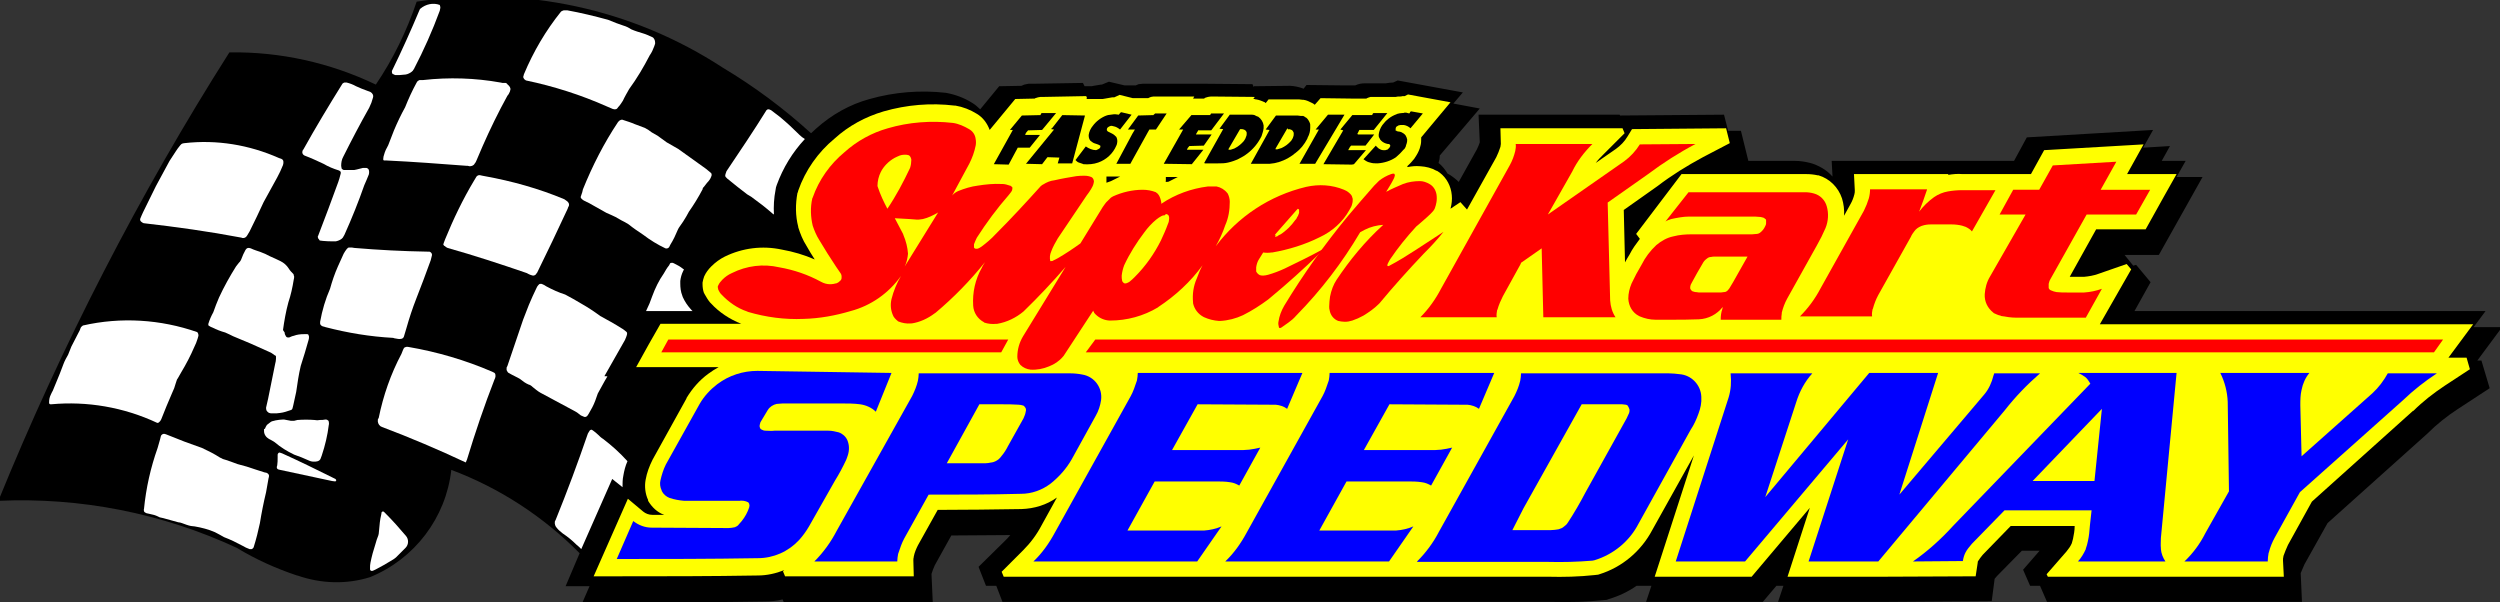
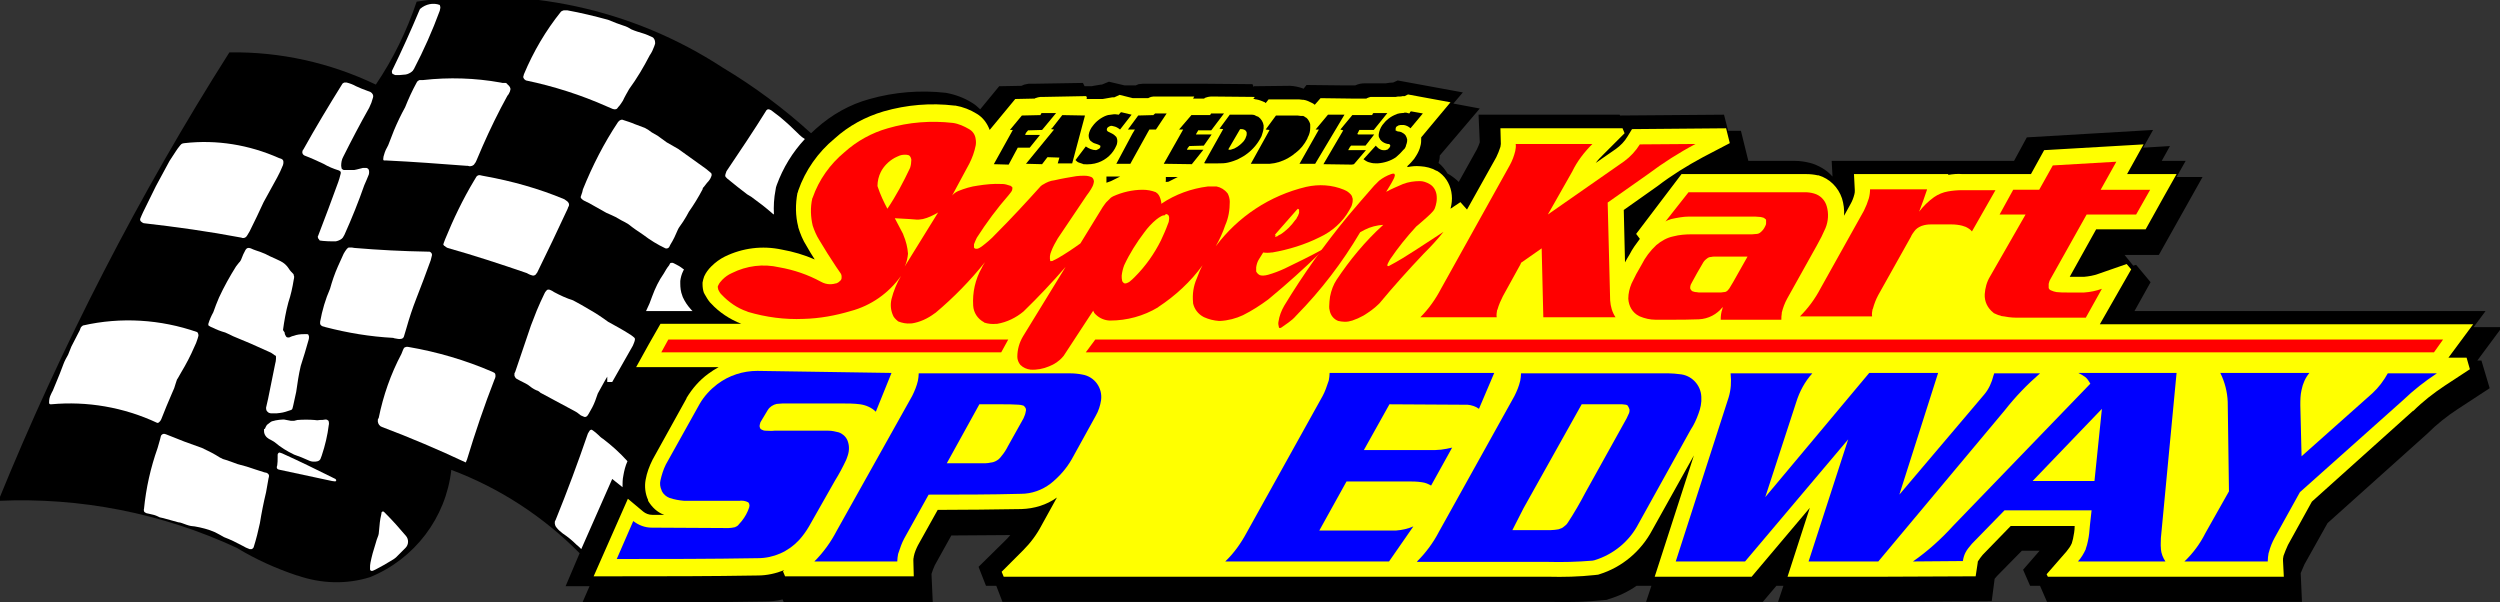
<svg xmlns="http://www.w3.org/2000/svg" version="1.1" id="Layer_1" x="0px" y="0px" viewBox="0 0 606 146" style="enable-background:new 0 0 606 146;" xml:space="preserve">
  <rect x="0" y="0" width="606" height="146" fill="#333333" stroke="none" />
  <style type="text/css">
	.st0{fill:#FFFF00;}
	.st1{fill:#FF0000;}
	.st2{fill-rule:evenodd;clip-rule:evenodd;fill:#FFFF00;}
	.st3{fill-rule:evenodd;clip-rule:evenodd;}
	.st4{fill-rule:evenodd;clip-rule:evenodd;fill:none;stroke:#000000;stroke-linecap:square;stroke-miterlimit:4.5;}
	.st5{fill-rule:evenodd;clip-rule:evenodd;fill:#0000FF;}
	.st6{fill-rule:evenodd;clip-rule:evenodd;fill:#FFFFFF;}
</style>
  <g>
    <path d="M140.5,134.1c-8.8-8.9-19.4-15.8-31.1-20.2c-1.3,11.6-8.9,21.6-19.7,26c-5.7,1.8-11.9,1.6-17.6-0.4l-0.1,0   c-5.1-1.7-10-3.9-14.6-6.7c-18.1-8.4-37.9-12.3-57.8-11.4c15.4-37.8,34.1-74.2,56-108.7c12.3-0.2,24.4,2.5,35.5,7.8   c4.2-6.2,7.5-13,9.9-20.1c25.9-4,52.3,1.7,74.2,16c7.7,4.6,14.8,9.9,21.4,15.9c0.4-0.4,0.9-0.8,1.3-1.2c3.7-3.3,8.1-5.8,12.9-7.1   c6-1.7,12.3-2.2,18.5-1.5c2.2,0.4,4.4,1.2,6.3,2.4c0.7,0.4,1.4,1,2,1.6l4.6-5.6l5.4-0.1l0.7-0.3l1-0.2c0.4,0,0.7,0,1.1,0l12.1-0.2   l0.4,0.8l1.7,0c0.2,0,0.3-0.1,0.5-0.1l1.8-0.3l0.2,0l1.7-0.7l3.8,0.9l2.7,0l0.7-0.3l1-0.1c0.3,0,0.5,0,0.8,0l14.5,0l11.3,0.1   l0.3,0.7l0.1-0.2l8.7-0.1c0.5,0,1,0.1,1.6,0.2c0.6,0.1,1.1,0.3,1.7,0.5l0.7-0.9l8.9,0.1l2.9,0c0.4-0.2,0.8-0.3,1.2-0.4   c0.4-0.1,0.9-0.1,1.3-0.1l4.9,0c0.6-0.1,1.2-0.2,1.8-0.2l1.1-0.5l15.8,2.9l-2.3,2.7l6.4,1.2L349,37.7c0,0.6-0.1,1.2-0.3,1.8   c0.9,0.7,1.6,1.6,2.2,2.6c0.1,0.1,0.3,0.1,0.4,0.2c0.8,0.5,1.6,1.1,2.3,1.8l4.4-7.9c0.3-0.6,0.5-1.1,0.7-1.7l-0.3-6.7h34.2l0.1,0.2   l25.2-0.2l1,3.9l3.1,0l1.8,7.3l11.4,0c1.2,0,2.4,0.2,3.6,0.5c2.1,0.6,4,1.7,5.4,3.3l-0.2-3.8h28.1c0.4,0,0.7,0,1.1,0h15l3.1-5.7   l30.6-1.8l-2.4,4.3l6.5-0.4l-2,3.6h5.8l-2.2,3.9h6.3l-10.6,18.9H515l2.1,2.6l0.7-0.2l3.5,4.2l-3.9,7h85.1l-2.9,3.9h6.9l-6,8.1h1   l2,6.7l-7.8,5.1c-2.6,1.7-5.1,3.7-7.3,5.9l-24.2,21.7l-5.6,10c-0.3,0.7-0.6,1.4-0.9,2.1c0,0.1,0,0.2,0,0.2l0.3,6.8h-61.8l-1.7-3.9   l-2.4,0l-1.7-3.9l4-4.6h-4.3l-6,6.1c-0.2,0.2-0.4,0.5-0.6,0.7l-0.7,5.4l-26.9,0.2l-24.9,0l1.3-3.9h-1.7l-3.3,3.9H399l1.3-3.9h-3.6   c-2,1.4-4.3,2.5-6.7,3.2l-0.5,0.2l-1.1,0.1c-3.9,0.4-7.7,0.5-11.6,0.4H243l-1.5-3.9h-2.5l-1.8-4.6l6.5-6.4c0.4-0.4,0.8-0.8,1.2-1.3   l-14.3,0.1l-4,7.2c-0.3,0.7-0.6,1.4-0.8,2.1c0,0.1,0,0.1,0,0.2l0.3,6.7H190l-0.3-0.7c-1.5,0.4-3,0.5-4.5,0.5   c-11.4,0.2-22.8,0.2-34.3,0.2l-9.7,0l1.7-3.9l-5.8,0L140.5,134.1z" />
-     <path d="M469.9,62.3l4.8,0c-1.1,2.2-1.7,4.7-1.8,7.2c-0.1,2,0.2,4,1,5.9h-11.2L469.9,62.3z" />
    <path class="st0" d="M509,78.6h90.5l-6,8.1h4.4l0.8,2.8l-6.1,4c-2.7,1.8-5.3,3.8-7.6,6.1l-0.1,0l-24.5,22l-5.8,10.5   c-0.4,0.9-0.8,1.8-1.1,2.7l0,0.1c-0.1,0.3-0.1,0.6-0.1,1l0.2,3.9h-31.3h-25.9l-0.3-0.6l4.8-5.5c0.5-0.6,1-1.3,1.3-2   c0.1-0.4,0.2-0.7,0.3-1.1c0.2-1,0.4-2,0.4-3.1h-15.5l-6.8,7c-0.4,0.5-0.8,1-1.1,1.5c-0.1,0.1-0.1,0.3-0.1,0.4l-0.5,3.3l-22.5,0.1   l-23.1,0l5.4-16.7l-14.1,16.7h-23.5l9.5-29.4l-10.1,18.1c-2.7,5.1-7.3,9-12.8,10.7l-0.3,0.1l-0.9,0.1c-3.7,0.4-7.5,0.5-11.3,0.4   h-38.9l-46.5,0l-46.5,0l-0.5-1.2l5.2-5.2c1.8-1.8,3.3-3.8,4.5-6.1l3.7-6.7c-2.5,1.8-5.5,2.7-8.6,2.8c-6.8,0.1-13.5,0.2-20.3,0.2   l-4.8,8.6c-0.4,0.8-0.8,1.7-1,2.7l0,0.1c-0.1,0.3-0.1,0.6-0.1,0.9l0.1,3.8h-31.2l-0.5-1.2l0.3-0.3c-2,0.8-4.2,1.3-6.4,1.3   c-11.4,0.2-22.8,0.2-34.2,0.2l-5.6,0l8.3-18.8l3.7,3.1c0.6,0.5,1.4,0.8,2.2,0.8l3,0l-0.1,0c-1.7-0.6-3-1.9-3.9-3.4l0-0.1l0-0.1   c-0.7-1.5-0.9-3.3-0.6-4.9c0.3-1.7,0.9-3.3,1.7-4.9l8.2-14.8l0-0.1c1.4-2.3,3.1-4.3,5.3-5.9c0.8-0.6,1.6-1.1,2.5-1.6h-20l3.1-5.6   l2.8-4.9h19.6c-2.8-1.1-5.4-2.8-7.4-5l-0.1-0.1l-0.1-0.1c-0.5-0.6-0.9-1.3-1.3-2l-0.1-0.2l-0.1-0.2c-0.2-0.6-0.3-1.3-0.3-2l0-0.2   l0-0.2c0.1-0.5,0.2-1,0.4-1.5c0.4-0.9,1-1.7,1.7-2.4c1-1,2.1-1.8,3.3-2.4c4.3-2.1,9.1-2.7,13.8-1.7c2.8,0.5,5.5,1.3,8,2.4   c-0.7-1.1-1.4-2.2-2-3.3c-0.9-1.4-1.5-2.9-2-4.5l0-0.1c-0.7-2.7-0.7-5.5-0.2-8.2l0.1-0.2l0.1-0.4c1.7-4.9,4.8-9.3,8.8-12.6   c3.4-3.1,7.5-5.3,11.9-6.6c5.6-1.6,11.4-2.1,17.2-1.4l0.1,0l0.1,0c1.8,0.3,3.6,1,5.2,2c1.5,0.9,2.5,2.3,3.1,3.9l6.2-7.5l4.7-0.1   c0.2-0.1,0.3-0.2,0.5-0.2l0.3-0.1l0.6-0.1l0.2,0c0.2,0,0.4,0,0.5,0l10.4-0.2l0.2,0.5l-0.2,0.2l4,0c0.2,0,0.4-0.1,0.6-0.1l1.7-0.3   l0.2,0c0.1,0,0.2,0,0.3,0l1.3-0.6l3.2,0.8l3.6,0l0.1,0c0.1,0,0.2-0.1,0.2-0.1l0.5-0.2l0.6-0.1c0.2,0,0.3,0,0.5,0l9.4,0l-0.3,0.5   l2.7,0c0,0,0.1-0.1,0.1-0.1l0.1-0.1l0.1,0c0.5-0.2,1-0.3,1.6-0.3l10.3,0.1l0,0.1l-0.3,0.4c0.2,0,0.4,0,0.6,0.1l0.1,0   c0.7,0.1,1.4,0.4,2.1,0.7l0.1,0.1l0.1,0.1l0.7-0.9l7.2,0l0.2,0c0.3,0,0.6,0.1,0.9,0.1l0.1,0l0.1,0c0.7,0.1,1.3,0.4,1.9,0.7l0.2,0.1   l0.2,0.1c0.1,0.1,0.3,0.2,0.4,0.3l1.4-1.6l7.6,0.1l3.5,0c0.3-0.2,0.7-0.3,1-0.4l0.1,0l0.1,0c0.2,0,0.4,0,0.7,0l5.2,0   c0.3-0.1,0.7-0.1,1-0.1c0.2,0,0.4,0,0.7-0.1l0.1,0c0.1,0,0.3,0,0.4,0l0.8-0.4l10.3,1.9l-7.1,8.5c0,0,0,0.1,0,0.1c0,0.7,0,1.4-0.2,2   c-0.1,0.4-0.2,0.8-0.4,1.2c-0.3,0.7-0.7,1.3-1.1,1.9c-0.5,0.6-1,1.2-1.7,1.8c0,0,0.1,0.1,0.1,0.2c1-0.2,2-0.3,3-0.2l0.1,0   c1.4,0.1,2.7,0.4,3.9,1.1l0.1,0c1.9,1.1,3.1,3,3.5,5.1c0.2,1.1,0.2,2.1,0,3.2c-0.1,0.3-0.1,0.6-0.2,0.9l2.4-1.6l1.6,1.8l7.1-12.7   c0.4-0.8,0.7-1.6,1-2.5c0-0.2,0.1-0.5,0.1-0.7l-0.1-3.8h29.6l0.5,1.2l-5.2,5.2c-0.6,0.6-1.3,1.3-1.8,2l4.9-3.4   c1.1-0.8,2.1-1.8,2.8-3l1.1-1.8l22.8-0.2l0.9,3.6l-6.5,3.4c-3.9,2.1-7.6,4.4-11,7l-8.2,5.8l0.3,12.7c0.4-0.7,0.7-1.3,1.1-1.9   c0.7-1.4,1.6-2.6,2.5-3.8l-0.9-1.2l11-14.5l1.8,0l28.4,0c1,0,1.9,0.1,2.8,0.3l0.1,0l0.1,0c2.7,0.8,4.8,2.9,5.7,5.6   c0.4,1.3,0.6,2.8,0.5,4.2l1.6-2.9c0.4-0.7,0.7-1.5,0.9-2.3c0.1-0.3,0.1-0.6,0.1-1l-0.2-3.9h22.9l-0.1,0.2c1.2-0.2,2.3-0.3,3.5-0.2   h14.3h2.3l3.2-5.8l24.1-1.4l-4,7.2h12l-3.1,5.5l-4.4,7.9h-12l-6.4,11.5l3.1,0l0.4,0c1.1-0.1,2.3-0.3,3.4-0.7l6.9-2.4l1.1,1.3   L509,78.6z" />
    <path class="st0" d="M317.4,78.6c0.5-0.5,1-1.1,1.5-1.6c0.2,0.6,0.5,1.1,0.8,1.6H317.4z" />
    <path class="st0" d="M329.9,43.2l-0.4,0.4c-0.1-0.1-0.2-0.2-0.3-0.3L329.9,43.2z" />
    <path class="st0" d="M372.6,124.8l12.9-23.2l4.3,0l-8.9,16c-1.2,2.4-2.6,4.6-4,6.8c0,0.1-0.1,0.1-0.1,0.2c-0.4,0.1-0.8,0.1-1.2,0.1   L372.6,124.8z" />
    <path class="st0" d="M415.6,89.1l0.2,1.8c0.1,1,0.1,2-0.1,3c-0.5-1.9-1.6-3.6-3-4.8H415.6z" />
    <path class="st0" d="M416.9,66.6c-0.1,0.2-0.2,0.3-0.3,0.5c-0.1,0-0.1,0-0.2,0l-1.4,0l0.8-1.3l0.1,0l0.2,0l1.3,0L416.9,66.6z" />
    <path class="st0" d="M449.5,89.1l-12.2,14.5l1.7-5.1c0.6-2.1,1.7-4,3.1-5.6l3.4-3.8H449.5z" />
    <path class="st0" d="M480,89.1l-0.3,1.1c-0.3,1.1-0.8,2.2-1.5,3.1l-8.6,10.2l4.6-14.4H480z" />
    <path class="st0" d="M457.4,78.6l-0.1-1.9c0-0.2,0-0.5,0.1-0.7l0-0.1c0.2-0.9,0.6-1.7,1-2.5l7.9-14.2c0.1-0.3,0.3-0.5,0.5-0.8   c0-0.1,0.1-0.1,0.1-0.1c0.3-0.1,0.7-0.1,1-0.1l5.2,0c0.6,0,1.1,0,1.7,0.2l0.1,0c0.1,0,0.2,0.1,0.3,0.1l3.4,4l3.8-6.8h2.3l-5.2,9.3   c-1.1,1.8-1.7,3.9-1.8,6c-0.2,3,1.2,5.8,3.5,7.6H457.4z" />
    <path class="st0" d="M501.2,93.3l-30.4,31.5c-2.1,2.3-4.3,4.4-6.7,6.3l24.7-29.5c2.4-3.1,5.1-5.9,8-8.4l1.5-1.3L501.2,93.3z" />
    <polygon class="st0" points="501.4,112.9 504.8,109.3 504.5,112.9  " />
    <path class="st0" d="M533.4,89.1l1.6,3.1c0.9,1.7,1.3,3.5,1.4,5.4l0.4,20.6l-5.2,9.3c-1.1,2-2.4,3.9-4,5.6c0-0.1,0-0.2,0-0.3   c0-0.7,0-1.3,0-2l3.8-39.9l0.2-1.7H533.4z" />
    <path class="st0" d="M575.4,89.1c-0.7,1.3-1.6,2.4-2.7,3.4l-11.3,10.1l-0.1-4.4c-0.1-1,0-1.9,0.2-2.9l0-0.1   c0.1-0.9,0.5-1.7,1.1-2.4l3-3.7H575.4z" />
    <path class="st0" d="M280.1,78.6c0.8-0.4,1.6-0.8,2.3-1.2l0.2-0.1l0.1-0.1c1.2-0.8,2.3-1.6,3.4-2.4c0.6,1.5,1.6,2.9,2.9,3.8H280.1z   " />
    <path class="st0" d="M303.7,78.6c0.9-0.5,1.8-1,2.7-1.6c0,0.1,0,0.3-0.1,0.4c-0.1,0.4-0.1,0.8-0.1,1.2H303.7z" />
    <path class="st0" d="M301.6,47.4c-0.1-1.1-0.5-2.2-1.1-3.2l-0.1-0.1l-0.1-0.1c-0.3-0.4-0.6-0.8-1-1.1c0.4-0.1,0.9-0.3,1.3-0.4   l1,0.5l0.9,0.5l1,0l4,0l0.1,0c0.2,0,0.3,0,0.5,0l0.1,0l0.1,0c0.2,0,0.4,0,0.6-0.1l0.2,0C306.4,44.5,303.9,45.8,301.6,47.4z" />
    <path class="st0" d="M208.6,105.8c-0.8-2-2.4-3.5-4.4-4.1c1.3,0,2.6,0,3.8,0.1c0.6,0.1,1.2,0.3,1.7,0.7l2.3,2.3l-2.8,5.1   C209.3,108.5,209.1,107.1,208.6,105.8z" />
    <path class="st0" d="M239.5,101.7l3.3,0l0.8,0l-2.7,4.8c-0.3,0.6-0.7,1.2-1.1,1.7l-0.1,0.1c-0.1,0.1-0.1,0.2-0.2,0.2   c0,0-0.1,0.1-0.2,0.1l-0.1,0c-0.3,0.1-0.7,0.1-1.1,0.1l-0.3,0l-2.4,0L239.5,101.7z" />
    <polygon class="st1" points="162,82.3 244.4,82.3 242.7,85.4 160.3,85.4  " />
    <path class="st0" d="M271.9,89.1l0.1,1.5c0,0.3,0,0.6-0.1,0.9l0,0.2c-0.3,0.9-0.6,1.8-1,2.6l-0.3,0.6c-0.3-2.3-1.4-4.3-3.2-5.8   H271.9z" />
    <path class="st0" d="M294.7,124.1c-1,0.4-2,0.6-3.1,0.7l-0.3,0l-11.7,0l2.5-4.5l12.6,0c1,0,2.1,0,3.1,0.2c0.3,0,0.6,0.1,0.8,0.3   l1.8,1.1L294.7,124.1z" />
    <path class="st0" d="M307.6,101.7l0.9,0l0.3,0c0.4,0.1,0.8,0.2,1.1,0.4l1.3,0.9l-6.5,1.8c-0.7,0.2-1.4,0.3-2.2,0.4   c-0.4,0-0.7,0.1-1.1,0.1l-10.9,0l2.1-3.7L307.6,101.7z" />
    <path class="st0" d="M341.2,124.1c-1,0.4-2,0.6-3.1,0.7l-0.3,0l-11.7,0l2.5-4.5l12.6,0c1,0,2.1,0,3.1,0.2c0.3,0,0.6,0.1,0.8,0.3   l1.8,1.1L341.2,124.1z" />
    <path class="st0" d="M334.2,78.6c0.9-0.6,1.8-1.3,2.5-2.1l0.1,0l0.4-0.4l0.1-0.1c3.4-4,6.9-8,10.6-11.8c0.4-0.4,0.8-0.8,1.2-1.2   l-2.9,5.2c-1.1,2.2-2.6,4.2-4.4,6l-4.4,4.4H334.2z" />
    <path class="st0" d="M353.6,101.7l1.3,0l0.3,0c0.4,0.1,0.8,0.2,1.1,0.4l1.3,0.9l-6.5,1.8c-0.7,0.2-1.4,0.3-2.2,0.4   c-0.4,0-0.7,0.1-1.1,0.1l-10.9,0l2.1-3.7L353.6,101.7z" />
    <path class="st0" d="M366.5,78.6l-0.1-1.9c0-0.2,0-0.5,0.1-0.7l0-0.1c0.2-0.8,0.5-1.6,0.9-2.3l2.8-5.1l0.2,10.2H366.5z" />
    <polygon class="st1" points="265.5,82.3 592.2,82.3 590,85.4 263.2,85.4  " />
    <path class="st0" d="M206.9,78.6l0.1,0c1.9-0.5,3.8-1.2,5.5-2.2c0.1,0.4,0.2,0.7,0.4,1c0.2,0.4,0.4,0.8,0.6,1.2H206.9z" />
    <path class="st0" d="M228.5,78.6L228.5,78.6l0.4-0.3l0.1-0.1c1.2-1,2.3-2,3.4-3c0.3,1.2,0.8,2.4,1.6,3.4H228.5z" />
    <path class="st1" d="M521.2,46l-3.4,6h-12l-8.8,15.7c-0.2,0.3-0.3,0.7-0.4,1.1l0,0.1c0,0.3,0,0.5,0,0.8l0,0.1   c0.1,0.3,0.3,0.5,0.6,0.6c0.4,0.2,0.8,0.3,1.3,0.4c0.8,0.1,1.7,0.1,2.5,0.1l3.7,0l0.5,0c1.5-0.1,2.9-0.4,4.3-0.9l-3.9,7l-16.9,0   c-1.2,0-2.4-0.2-3.6-0.4l-0.2-0.1c-0.6-0.1-1.1-0.4-1.6-0.6l-0.1-0.1c-1.4-1.1-2.2-2.7-2.1-4.5c0.1-1.5,0.5-3,1.3-4.3L491,52h-6.3   l3.3-6h6.3l3.3-5.9l15.4-0.9l-3.8,6.8H521.2z" />
    <path class="st1" d="M467.1,46c-0.6,1.8-1.2,3.5-1.9,5.3c1-1.3,2.2-2.5,3.6-3.5c1-0.7,2.2-1.2,3.4-1.4c1.1-0.2,2.3-0.3,3.4-0.3h8.1   L478,56.1c-0.4-0.5-0.9-0.8-1.5-1.1c-0.3-0.1-0.6-0.2-0.9-0.3c-0.8-0.2-1.7-0.3-2.5-0.3l-5.1,0c-0.7,0-1.4,0.1-2,0.3l-0.3,0.1   c-0.7,0.3-1.3,0.7-1.7,1.3c-0.3,0.4-0.6,0.8-0.8,1.3l-7.9,14.1c-0.6,1.1-1,2.2-1.3,3.3l-0.1,0.2c-0.1,0.5-0.2,1.1-0.1,1.7h-17.5   c2-2,3.7-4.3,5-6.8l10.5-18.8c0.5-1,0.9-2,1.2-3c0.2-0.7,0.3-1.5,0.3-2.2H467.1z" />
    <path class="st1" d="M409.3,46.6l28.3,0c0.7,0,1.4,0.1,2.1,0.3c1.5,0.4,2.7,1.6,3.1,3.1c0.5,1.7,0.4,3.6-0.3,5.3   c-0.6,1.4-1.3,2.8-2.1,4.2l-7.2,12.9c-0.6,1.1-1,2.2-1.3,3.4l0,0.2c-0.1,0.5-0.1,1-0.1,1.5h-14.7c0-0.9,0.1-1.8,0.4-2.6l0.1-0.5   c-1.4,1.8-3.5,2.9-5.8,3c-2.3,0.1-4.6,0.1-6.9,0.1l-3.6,0c-1.3,0-2.6-0.3-3.8-0.8l-0.2-0.1c-1.6-0.8-2.5-2.4-2.6-4.2   c0-1.3,0.3-2.5,0.8-3.7c0.7-1.5,1.5-3,2.4-4.5c0.9-1.8,2.1-3.4,3.6-4.8c1.2-1,2.6-1.8,4.1-2.1c1.5-0.4,3-0.5,4.5-0.5l14.6,0   c0.4,0,0.8-0.1,1.2-0.1c0.2,0,0.4-0.1,0.6-0.2c0.6-0.4,1.1-1,1.4-1.7c0.1-0.2,0.2-0.4,0.2-0.7l0-0.1c0-0.2,0-0.3,0-0.5l0-0.1   c0-0.2-0.1-0.3-0.3-0.4c0,0-0.1-0.1-0.1-0.1c-0.2-0.1-0.3-0.2-0.5-0.2c-0.1,0-0.3-0.1-0.4-0.1c-0.8-0.1-1.6-0.1-2.4-0.1l-15,0   c-1.4,0-2.9,0.3-4.3,0.6c-0.5,0.2-1,0.3-1.4,0.6L409.3,46.6z" />
    <path class="st0" d="M420.1,68.4c-0.3,0.5-0.6,1-0.9,1.5c-0.1,0.2-0.3,0.3-0.4,0.5c-0.1,0.1-0.3,0.2-0.4,0.3   c-0.1,0-0.2,0.1-0.4,0.1l-0.1,0c-0.4,0.1-0.9,0.1-1.4,0.1l-4.1,0c-0.4,0-0.9,0-1.3-0.1c-0.2,0-0.3,0-0.5-0.1   c-0.2,0-0.4-0.1-0.5-0.2l-0.1-0.1c-0.2-0.2-0.3-0.4-0.3-0.6c0-0.4,0.1-0.8,0.3-1.1l0.1-0.2c0.8-1.5,1.7-3.1,2.6-4.6   c0.2-0.4,0.5-0.8,0.9-1.1c0.1-0.1,0.3-0.2,0.4-0.3c0.2-0.1,0.4-0.2,0.6-0.2l0.1,0c0.3-0.1,0.7-0.1,1-0.1l0.3,0l7.6,0L420.1,68.4z" />
    <path class="st1" d="M375.2,52l18.5-12.9c1.5-1.1,2.8-2.5,3.8-4.1l13.5-0.1c-4,2.1-7.9,4.6-11.5,7.3l-9.8,6.9l0.6,23.7   c0.1,1.5,0.5,2.9,1.3,4.1h-17.5l-0.4-16.7l-5,3.5l-0.1,0.3l-4.3,7.8c-0.5,1-1,2.1-1.3,3.2l-0.1,0.2c-0.1,0.6-0.2,1.1-0.1,1.7h-18.5   c2-2,3.7-4.4,5-6.9L366,40c0.6-1.1,1-2.2,1.3-3.4c0.1-0.6,0.2-1.1,0.1-1.7H386c-2,2-3.7,4.2-4.9,6.7L375.2,52z" />
    <path class="st1" d="M312.3,78.2l-1.7,1.2c-0.1,0-0.2,0.1-0.2,0.1l-0.2,0l-0.1,0l-0.1-0.2c-0.1-0.4-0.2-0.9-0.1-1.3   c0.2-1.4,0.7-2.7,1.4-3.9c4.6-7.6,9.8-14.9,15.5-21.8c2.1-2.5,4.2-4.9,6.3-7.3l0.3-0.3c0.3-0.3,0.6-0.6,0.9-0.9   c0.9-0.7,1.8-1.2,2.9-1.6c0.1,0,0.3-0.1,0.4-0.1c0.1,0,0.2,0,0.3,0c0,0,0.1,0,0.1,0.1c0,0,0,0.1,0.1,0.1c0,0.1,0,0.2,0,0.3   c-0.1,0.4-0.2,0.7-0.4,1c-0.5,1-1.1,1.9-1.7,2.9c1.3-0.7,2.7-1.3,4.1-1.9c1.3-0.5,2.7-0.7,4.1-0.7c0.8,0,1.6,0.3,2.3,0.7   c0.9,0.5,1.5,1.4,1.7,2.5c0.1,0.6,0.1,1.3,0,1.9c-0.1,0.5-0.2,1-0.4,1.5c-0.2,0.5-0.6,0.9-1,1.3c-0.9,0.9-1.9,1.7-2.9,2.6l-0.6,0.5   c-2.3,2.5-4.4,5.1-6.3,7.9c-0.2,0.3-0.4,0.7-0.6,1.1c0,0.1-0.1,0.2-0.1,0.3c0,0,0,0.1,0,0.1l0,0.1c0,0,0.1,0.1,0.1,0.1   c0,0,0.1,0,0.1,0c0,0,0.1,0,0.1,0l0.2-0.1c2.1-1.1,4.2-2.4,6.2-3.7c2.3-1.5,4.6-3,6.9-4.5c-1.5,1.9-3.1,3.6-4.8,5.3   c-3.7,3.9-7.3,7.9-10.7,12l-0.2,0.2c-1.1,1.1-2.4,2-3.7,2.8c-0.9,0.5-1.8,0.9-2.7,1.2c-0.6,0.2-1.2,0.3-1.8,0.3   c-0.6,0-1.1-0.1-1.6-0.2c-1.1-0.4-1.9-1.4-2.1-2.6c-0.1-0.3-0.1-0.6-0.1-0.9c0-0.8,0.1-1.6,0.2-2.4c0.3-1.5,0.8-2.9,1.6-4.1   c3.2-4.8,6.9-9.3,11.2-13.2l0.1-0.1c-1.6,0.1-3.1,0.5-4.5,1.2c-0.4,0.2-0.7,0.4-1.1,0.6c-4.3,7.3-9.5,14.1-15.5,20.2   C313.6,77.2,313,77.7,312.3,78.2z" />
    <path class="st1" d="M291.5,64.3c-2.9,4-6.6,7.4-10.7,10.1l-0.1,0.1c-3.5,2.1-7.5,3.2-11.6,3.2l-0.2,0c-1.5-0.1-2.8-0.8-3.7-1.9   l0-0.1c-0.1-0.1-0.2-0.3-0.2-0.4l-7.2,11l-0.1,0.1c-0.9,1.1-2.1,1.9-3.4,2.4c-1.4,0.6-3,0.9-4.5,0.8c-0.9-0.1-1.8-0.5-2.4-1.1   l-0.1-0.1c-0.4-0.5-0.7-1.2-0.7-1.9c0-1.8,0.5-3.5,1.4-5l10.3-16.8c-3.2,3.7-6.6,7.3-10.1,10.7l-0.1,0.1c-1.8,1.5-4,2.6-6.4,3   l-0.2,0c-1,0.1-2,0-2.9-0.3l-0.1-0.1c-1.5-0.8-2.5-2.3-2.6-4c-0.2-3.2,0.5-6.4,2.1-9.2c0.2-0.5,0.5-0.9,0.8-1.4   c-3.6,4.5-7.6,8.6-12,12.3l-0.3,0.2c-1.6,1.2-3.5,2.1-5.5,2.4l-0.2,0c-1.1,0.1-2.1-0.1-3.1-0.5l-0.1-0.1c-0.5-0.4-1-0.9-1.2-1.5   c-0.5-1.2-0.6-2.5-0.3-3.8c0.5-2,1.3-3.9,2.3-5.6c-3,4.2-7.3,7.2-12.2,8.5c-3.7,1.1-7.5,1.8-11.4,1.9c-4.6,0.2-9.1-0.4-13.5-1.7   l-0.2-0.1c-2.4-0.8-4.5-2.3-6.2-4.1l-0.1-0.1c-0.3-0.3-0.5-0.7-0.7-1.1l0-0.1c-0.1-0.2-0.1-0.4-0.1-0.6c0-0.1,0-0.2,0.1-0.3   c0.2-0.5,0.6-1,1-1.4c0.7-0.7,1.4-1.2,2.3-1.6c3.6-1.8,7.6-2.3,11.5-1.4c3.5,0.6,7,1.8,10.1,3.5c0.7,0.4,1.5,0.6,2.2,0.6l0.2,0   c0.4,0,0.8-0.1,1.2-0.2l0.1,0c0.2-0.1,0.5-0.2,0.7-0.4l0.1-0.1c0.3-0.2,0.5-0.5,0.5-0.8c0-0.2,0-0.3,0-0.5c0-0.2-0.1-0.4-0.2-0.6   l-1.1-1.6c-1.4-2.1-2.8-4.3-4.1-6.5c-0.7-1.1-1.2-2.3-1.6-3.5c-0.5-2.1-0.6-4.4-0.1-6.6l0.1-0.2c1.5-4.3,4.2-8.1,7.7-11   c3-2.7,6.6-4.7,10.5-5.8c5.1-1.5,10.5-1.9,15.8-1.3c1.4,0.2,2.7,0.8,3.9,1.5c0.9,0.5,1.5,1.4,1.6,2.4c0.1,0.5,0.1,1.1,0,1.6   c-0.3,1.5-0.8,2.9-1.5,4.3l-4.2,7.8c0.4-0.5,1-0.9,1.5-1.1c1.5-0.6,3.1-1.1,4.7-1.3c1.9-0.3,3.8-0.5,5.8-0.4l0.2,0   c0.6,0,1.2,0.2,1.8,0.4l0.1,0c0.1,0.1,0.3,0.2,0.4,0.3c0.1,0.1,0.1,0.1,0.1,0.2c0,0.1,0,0.2,0,0.3c0,0.1-0.1,0.3-0.1,0.4   c-0.2,0.4-0.5,0.7-0.8,1.1c-2.8,3.2-5.4,6.7-7.7,10.3l-0.1,0.2c-0.2,0.4-0.4,0.9-0.6,1.4l0,0.1c0,0.2,0,0.4,0,0.7   c0.1,0.2,0.3,0.3,0.5,0.3c0,0,0.1,0,0.1,0c0.1,0,0.1,0,0.2,0c0.4-0.1,0.7-0.3,1-0.5c1.2-0.9,2.4-1.9,3.4-3c3.8-3.8,7.4-7.7,11-11.7   l0.4-0.3l0.2-0.1c0.8-0.5,1.7-0.9,2.7-1c1.7-0.4,3.5-0.7,5.3-1c0.7-0.1,1.3-0.1,2-0.1c0.6,0,1.1,0.1,1.6,0.3   c0.3,0.1,0.5,0.4,0.6,0.7c0.1,0.3,0.1,0.5,0,0.8c-0.1,0.5-0.3,0.9-0.6,1.4c-0.3,0.5-0.7,1.1-1.1,1.6l-7,10.4   c-0.6,1-1.2,2.1-1.6,3.2c-0.3,0.7-0.4,1.5-0.2,2.3c0.3,0,0.6,0,0.8-0.2c0.3-0.1,0.6-0.3,1-0.5c1.9-1.1,3.7-2.3,5.5-3.6l5.4-8.8   c0.4-0.5,0.7-1.1,1.2-1.5l0.2-0.2c0.2-0.2,0.3-0.3,0.5-0.5l0.1-0.1c0.2-0.1,0.3-0.2,0.5-0.3c2.2-1,4.7-1.6,7.2-1.6   c1.1,0,2.2,0.2,3.2,0.6l0.1,0.1c0.2,0.1,0.4,0.3,0.6,0.6c0.3,0.5,0.5,1.1,0.6,1.8c0,0.1,0,0.2,0,0.3c3.4-2.3,7.3-3.7,11.3-4.2   l0.1,0c0.6,0,1.2,0,1.8,0l0.2,0c1,0.2,2,0.8,2.6,1.6l0.1,0.1c0.3,0.6,0.5,1.3,0.5,2c0,2-0.3,3.9-1.1,5.7c-0.6,1.8-1.4,3.5-2.3,5.1   c5.4-7.2,13.1-12.3,21.9-14.4c3.1-0.7,6.3-0.5,9.2,0.7l0.2,0.1c0.5,0.2,0.9,0.5,1.3,0.9l0.1,0.1c0.3,0.3,0.4,0.7,0.5,1.1   c0,0.4,0,0.8-0.1,1.1c-0.1,0.6-0.4,1.1-0.7,1.6c-1.6,2.9-4.2,5.2-7.2,6.6c-3.6,1.8-7.5,3-11.5,3.7l-0.2,0c-0.7,0.1-1.3,0.1-2,0   l-1,1.6c-0.4,0.6-0.6,1.3-0.7,2l0,0.1c0,0.2,0,0.5,0,0.7l0,0.2c0.2,0.4,0.5,0.7,0.9,0.9c0.3,0.1,0.6,0.1,0.8,0.1   c0.4,0,0.8-0.1,1.2-0.2c1.4-0.4,2.7-0.9,4-1.5c3.1-1.5,6.2-3,9.3-4.7c0,0,0.1,0,0.1,0c0,0-0.1,0.1-0.1,0.1c-0.3,0.3-0.6,0.7-0.9,1   c-3.8,3.7-7.7,7.2-11.8,10.6l-0.6,0.5c-1.9,1.4-3.9,2.7-6.1,3.8c-1.7,0.8-3.6,1.3-5.6,1.4l-0.2,0c-1.3-0.1-2.5-0.4-3.6-0.9   l-0.2-0.1c-1.3-0.7-2.2-1.9-2.5-3.3l0-0.2c-0.2-2,0.1-4,0.9-5.8C290.6,66.1,291,65.2,291.5,64.3z" />
    <path class="st2" d="M218.1,37.7c0.3-0.1,0.7-0.2,1.1-0.2c0.3,0,0.7,0,1,0.1c0.3,0.1,0.5,0.4,0.6,0.7c0.1,0.2,0.1,0.4,0.1,0.5   c0,0.6-0.1,1.3-0.3,1.9c-1.6,3.4-3.4,6.8-5.5,9.9c-0.9-1.7-1.7-3.4-2.3-5.2l-0.1-0.3c0-1.2,0.3-2.4,0.8-3.4   c0.7-1.4,1.9-2.6,3.3-3.4C217.2,38.1,217.6,37.9,218.1,37.7z M219.3,64.6L219.3,64.6c0.5-1,0.7-2.1,0.8-3.1   c-0.1-1.5-0.5-3.1-1.1-4.5l-0.1-0.3l-2-3.8l3.6,0.2l1.3,0.1c0.6,0.1,1.3,0,1.9-0.1c1.3-0.3,2.5-0.9,3.7-1.6L219.3,64.6z    M282.6,51.9c0,0,0.1,0,0.1,0c0.1,0,0.2,0,0.3,0.1c0,0,0.1,0,0.1,0.1c0.1,0.1,0.2,0.1,0.2,0.2c0.1,0.2,0.1,0.4,0.1,0.7   c0,0.4-0.1,0.9-0.3,1.3c-0.5,1.4-1.1,2.7-1.7,4c-1.6,3.2-3.7,6.2-6.3,8.8c-0.4,0.4-0.8,0.8-1.2,1.1c-0.2,0.2-0.5,0.3-0.7,0.4   c-0.1,0-0.2,0.1-0.3,0.1l-0.1,0c-0.1,0-0.3,0-0.4-0.1l-0.1-0.1c-0.1-0.1-0.2-0.2-0.3-0.4l0-0.1c-0.1-0.4-0.1-0.7-0.1-1.1l0-0.1   c0.1-0.9,0.3-1.7,0.6-2.5c1.3-2.8,3-5.5,4.9-8c0.8-1.1,1.8-2.2,2.9-3.1c0.4-0.3,0.8-0.6,1.2-0.8c0.2-0.1,0.4-0.2,0.6-0.2l0.1,0   l0.1,0L282.6,51.9z M314.7,50.7c0,0,0.1,0,0.1,0c0,0,0.1,0.1,0.1,0.1l0,0.1l0,0.1c0,0.1,0,0.1,0,0.2c0,0,0,0.1,0,0.1   c0,0.1,0,0.1,0,0.2l0,0.1c-0.1,0.3-0.2,0.6-0.3,0.8l-0.1,0.1c-0.1,0.2-0.2,0.4-0.3,0.6l-0.1,0.1l-0.1,0.1c-0.5,0.7-1,1.3-1.6,1.9   c-0.4,0.4-0.9,0.8-1.4,1.2c-0.3,0.2-0.5,0.4-0.8,0.5c-0.1,0-0.1,0.1-0.2,0.1c-0.1,0.1-0.2,0.1-0.3,0.2l-0.1,0.1c0,0-0.1,0-0.1,0   c-0.1,0-0.2,0.1-0.3,0.1l-0.1,0l0-0.1c0,0,0-0.1,0.1-0.1c0,0,0-0.1,0.1-0.1L309,57c0.1-0.1,0.2-0.3,0.3-0.4   c0.5-0.5,0.9-1.1,1.4-1.6l3.6-4.1c0,0,0,0,0.1-0.1l0.2-0.2L314.7,50.7z" />
    <path class="st3" d="M341.6,27.5c0.1-0.1,0.2-0.2,0.2-0.3c0,0,0.1-0.1,0.1-0.1c0-0.1,0.1-0.1,0.2-0.1l2.8,0.5l-3,3.6   c-0.4-0.4-1-0.7-1.6-0.8c-0.3,0-0.5,0-0.8,0c-0.2,0-0.3,0.1-0.5,0.1c-0.2,0.1-0.3,0.2-0.5,0.3c-0.1,0.1-0.2,0.3-0.2,0.5   c0,0.1,0,0.1,0,0.2c0,0.1,0,0.1,0,0.1c0,0,0,0.1,0,0.1c0,0.1,0.1,0.1,0.2,0.1c0,0,0.1,0,0.1,0.1c0.2,0,0.3,0.1,0.5,0.1l0.1,0   c0.1,0,0.3,0.1,0.4,0.1c0.4,0.2,0.8,0.4,1.1,0.8c0.2,0.3,0.3,0.6,0.4,1c0,0.3,0,0.6-0.1,0.9c-0.1,0.2-0.1,0.4-0.2,0.6l0,0.1   c-0.1,0.3-0.3,0.7-0.6,0.9c-0.5,0.6-1.1,1.2-1.7,1.7l-0.1,0.1c-1.3,0.9-2.9,1.4-4.5,1.5c-0.6,0-1.2,0-1.8-0.2   c-0.5-0.1-0.9-0.3-1.3-0.6l-0.3-0.2l3-3.3c0.2,0.3,0.5,0.5,0.7,0.7c0.3,0.2,0.7,0.4,1.1,0.4c0.1,0,0.3,0,0.4,0c0.1,0,0.3,0,0.4-0.1   l0.1,0c0.1,0,0.2-0.1,0.2-0.1c0.1-0.1,0.2-0.2,0.3-0.3c0.1-0.1,0.2-0.2,0.2-0.3c0.1-0.1,0.1-0.2,0.1-0.3c0-0.2-0.2-0.3-0.3-0.4   l-0.1,0c-0.1,0-0.2,0-0.2,0c-0.6-0.1-1.2-0.4-1.6-0.8c-0.1-0.1-0.1-0.2-0.2-0.2l-0.1-0.2l-0.1-0.2c-0.1-0.2-0.2-0.3-0.2-0.5   c0-0.1,0-0.2,0-0.4c0.1-0.8,0.4-1.6,0.9-2.3c0.9-1.2,2-2.1,3.4-2.6l0.2-0.1c0.4-0.1,0.8-0.2,1.2-0.2c0.2,0,0.4,0,0.6-0.1l0.1,0   c0.2,0,0.4,0,0.6,0.1L341.6,27.5z" />
    <path class="st3" d="M327.8,27.9l4.8,0l0.1-0.2c0-0.1,0.1-0.1,0.1-0.2c0,0,0.1-0.1,0.2-0.1c0,0,0.1,0,0.1,0l1.3,0l1.9,0l-3.3,4.1   l-3.5,0l-0.1,0.2l-0.4,0.8c0.1,0,0.1,0,0.2,0.1c0.2,0,0.4,0,0.6,0l3.3,0l-2.1,2.7l-3.5,0c-0.3,0.3-0.5,0.7-0.7,1.1l4.3,0l-2.9,3.4   l-0.5,0.1l-0.1,0l-6.8-0.1l4.8-8.2l-0.7-0.2L327.8,27.9z" />
    <polygon class="st3" points="315,39.7 319.7,31.4 318.9,31.4 321.9,27.8 325.9,27.8 318.8,39.7  " />
    <path class="st3" d="M316.4,28.4L316.4,28.4c0.1,0.1,0.1,0.1,0.2,0.1c0.4,0.3,0.7,0.8,0.9,1.3c0.1,0.2,0.1,0.4,0.1,0.6   c0,0.2,0,0.4,0,0.6c0,0.8-0.2,1.6-0.6,2.3c0,0.1-0.1,0.2-0.1,0.3c-0.7,1.4-1.7,2.6-2.9,3.5c-0.2,0.1-0.4,0.3-0.5,0.4   c-0.4,0.3-0.9,0.6-1.4,0.9c-1.3,0.7-2.8,1.2-4.3,1.3c0,0-0.1,0-0.1,0l-0.1,0c0,0-0.1,0-0.1,0c0,0-0.1,0-0.1,0l-4.1,0   c0,0-0.1,0-0.1,0l4.5-8.1l0-0.1l-0.9-0.1l2.5-3.4l5.2,0c0.3,0,0.5,0.1,0.8,0.1l0.1,0c0,0,0.1,0,0.1,0l0.1,0c0,0,0.1,0,0.1,0l0.1,0   l0.1,0C316.3,28.3,316.4,28.4,316.4,28.4z" />
    <path class="st3" d="M305,28.3c0.7,0.5,1.2,1.3,1.3,2.1c0,0.2,0,0.4,0,0.7c-0.1,0.7-0.3,1.3-0.5,1.9c-1.6,3.3-4.6,5.6-8.1,6.4   c-0.8,0.2-1.6,0.2-2.4,0.2l-3.3,0c0,0,0-0.1-0.1-0.1l4.6-8.2l-0.9-0.1l2.5-3.4l5.3,0c0.2,0,0.4,0,0.7,0.1   C304.4,28.1,304.7,28.2,305,28.3z" />
    <path class="st3" d="M293.3,27.9c0.1-0.1,0.2-0.2,0.2-0.3c0,0,0.1-0.1,0.1-0.1c0,0,0.1,0,0.1,0l3,0l-3.1,4.1l-3.2,0l0,0.1   c-0.1,0.2-0.2,0.3-0.3,0.5c-0.1,0.1-0.1,0.2-0.2,0.4l3.8,0l-1.9,2.7l-3.5,0.1c-0.3,0.3-0.5,0.6-0.6,0.9l4,0l-2.8,3.5l-6.8-0.1   l4.7-8.3c-0.3,0-0.7,0-1,0l3-3.5L293.3,27.9z" />
    <path class="st3" d="M279.6,27.9c0.1-0.1,0.1-0.2,0.2-0.2c0,0,0.1-0.1,0.1-0.1c0,0,0,0,0.1-0.1l0.1,0l0.1,0l2.6,0l-2.6,3.9l-1.6,0   l-4,7.2l-0.6,1.1l-3.4,0l3.9-7.3l0.6-1l-1.4,0c-0.1,0-0.1,0-0.2,0l-0.1,0l1.4-1.9l1.1-1.5L279.6,27.9z" />
    <path class="st3" d="M271.2,27.8l0.4-0.5l0.2-0.1l2.5,0.6l-2.8,3.6c-0.5-0.4-1-0.7-1.6-0.8c-0.1,0-0.3-0.1-0.4-0.1   c-0.2,0-0.3,0-0.5,0.1c-0.2,0.1-0.4,0.2-0.5,0.3c-0.1,0.1-0.2,0.3-0.2,0.4c0,0,0,0.1,0,0.1l0,0.1c0,0.1,0,0.1,0.1,0.2   c0,0.1,0.1,0.1,0.2,0.2c0.1,0.1,0.3,0.1,0.4,0.2c0.2,0.1,0.4,0.2,0.6,0.3c0.4,0.2,0.7,0.5,1,0.8c0.2,0.4,0.3,0.9,0.2,1.4   c0,0.2-0.1,0.5-0.2,0.7c-0.8,1.9-2.4,3.4-4.4,4.1c-1.1,0.4-2.4,0.5-3.6,0.4c-0.1,0-0.1-0.1-0.2-0.1c-0.1,0-0.2-0.1-0.3-0.1   c-0.2-0.1-0.4-0.1-0.6-0.2c-0.3-0.1-0.5-0.3-0.7-0.5l-0.1-0.1l2.5-3.3c0.7,0.5,1.6,0.9,2.5,0.9c0.3-0.1,0.7-0.3,0.9-0.5   c0.1-0.1,0.1-0.2,0.1-0.2c0-0.1,0.1-0.3,0-0.4c-0.3-0.2-0.6-0.3-0.9-0.4l-0.6-0.2c-0.3-0.1-0.6-0.4-0.9-0.6   c-0.3-0.4-0.4-0.8-0.4-1.2c0-0.1,0-0.1,0-0.2c0.1-0.8,0.5-1.6,1-2.2c0.8-1.1,2-2,3.3-2.5c0.1,0,0.2,0,0.3-0.1l1.5-0.2   c0.1,0,0.3,0,0.4,0L271.2,27.8z" />
    <polygon class="st3" points="254.8,31.3 254.9,31.1 255,31.1 257.5,27.9 263,28 259.9,39.6 256.4,39.6 256.8,38.2 253.9,38.1    252.6,39.8 248.7,39.7 255.5,31.4  " />
    <polygon class="st3" points="256.3,35 258.8,31.8 257.8,35.1 256.2,35.1  " />
    <path class="st3" d="M252.2,27.9c0-0.1,0.1-0.1,0.1-0.2c0-0.1,0.1-0.1,0.1-0.2c0,0,0.1-0.1,0.1-0.1c0.1,0,0.2,0,0.4,0l3.1,0   l-3.4,4.1l-3.4,0.1c-0.2,0.2-0.3,0.4-0.5,0.6c-0.1,0.1-0.1,0.3-0.2,0.5l3.6,0l-2.5,3.1l-2.9,0l-2.2,4.1l-3.6-0.1l4.5-8.1l0.1-0.2   l-0.7,0l2.9-3.5L252.2,27.9z" />
-     <path class="st2" d="M312.5,31.3l0.3,0.1c0,0,0.1,0,0.1,0c0.2,0.1,0.4,0.2,0.5,0.4c0.1,0.2,0.2,0.3,0.2,0.5c0,0.3,0,0.6-0.1,0.8   c-0.1,0.4-0.3,0.7-0.5,1c-0.7,0.8-1.5,1.4-2.4,1.8c-0.3,0.1-0.7,0.2-1,0.3c-0.1,0-0.3,0-0.4,0l0-0.2l2.8-4.8l0.1-0.1   C312.2,31.4,312.4,31.4,312.5,31.3z" />
    <path class="st2" d="M301.1,31.3l0.4,0.1c0.3,0.1,0.5,0.3,0.6,0.5c0.1,0.1,0.1,0.3,0.1,0.4c0,0.2,0,0.5-0.1,0.7   c-0.1,0.4-0.3,0.8-0.6,1.2c0,0-0.1,0.1-0.1,0.1c-0.6,0.7-1.4,1.3-2.2,1.7c-0.3,0.1-0.6,0.2-0.9,0.3l-0.1,0c-0.1,0-0.2,0-0.4,0   l0-0.2l2.8-4.8c0,0,0.1,0,0.1,0C300.9,31.3,301,31.3,301.1,31.3z" />
    <path class="st4" d="M283.4,43.4c-0.2,0.1-0.3,0.2-0.5,0.2c-0.1-0.1-0.2-0.2-0.3-0.2L283.4,43.4z" />
    <path class="st4" d="M269.4,43.3c-0.2,0.1-0.4,0.2-0.7,0.3c0-0.1,0-0.2,0-0.3L269.4,43.3z" />
    <path class="st5" d="M216.1,90.4l-3.8,9.4c-1-1-2.4-1.6-3.8-1.8c-1.5-0.2-2.9-0.2-4.4-0.2l-14.4,0c-0.4,0-0.9,0.1-1.3,0.1l-0.1,0   c-0.9,0.2-1.7,0.7-2.2,1.5c-0.6,1-1.2,2-1.8,3l0,0.1c0,0.1-0.1,0.2-0.1,0.3c-0.1,0.3-0.1,0.6,0,0.8l0,0.1c0.1,0.2,0.2,0.3,0.3,0.4   l0.1,0c0.3,0.2,0.6,0.3,1,0.3c0.7,0,1.4,0.1,2.1,0l13.1,0c0.9,0,1.7,0.2,2.5,0.4c0.9,0.3,1.7,1,2.1,1.9c0.5,1.2,0.5,2.5,0.1,3.7   c-0.1,0.4-0.3,0.8-0.4,1.1c-0.8,1.7-1.7,3.4-2.7,5l-6.3,11.1c-0.7,1.2-1.5,2.3-2.4,3.3c-2.6,2.8-6.2,4.4-10,4.4   c-11.4,0.2-22.8,0.2-34.2,0.2l4-9.2c1.3,1,2.8,1.6,4.5,1.6l18.6,0.1c0.5,0,1-0.1,1.5-0.2c0.1,0,0.1,0,0.2-0.1   c0.3-0.1,0.6-0.3,0.8-0.6c0.2-0.3,0.5-0.5,0.7-0.8c0.8-1,1.4-2.1,1.8-3.3c0.1-0.3,0.1-0.6,0-0.8l0-0.1c-0.1-0.2-0.2-0.3-0.3-0.4   l-0.1,0c-0.3-0.2-0.6-0.2-0.9-0.3c-0.3,0-0.7-0.1-1,0l-13.4,0c-1.2-0.1-2.4-0.3-3.6-0.7c-0.8-0.3-1.5-0.9-1.9-1.7l0-0.1   c-0.4-0.8-0.5-1.7-0.3-2.5c0.3-1.3,0.7-2.6,1.3-3.8l8.2-14.7c1.1-1.9,2.6-3.5,4.3-4.8c2.8-2.1,6.2-3.2,9.7-3.2L216.1,90.4z" />
    <path class="st5" d="M527.6,90.4l-3.8,40c0,0.8-0.1,1.7,0,2.5l0,0.2c0.1,1.1,0.5,2.1,1.1,3h-21.2c0.8-0.9,1.4-1.9,1.9-3l0-0.1   c0.2-0.6,0.4-1.2,0.5-1.8c0.3-1.3,0.4-2.6,0.5-3.9l0.4-3.6h-21.1l-7.9,8.1c-0.6,0.7-1.2,1.4-1.6,2.2c-0.3,0.6-0.5,1.3-0.6,2   l-12.1,0.1c3.6-2.5,6.9-5.5,9.8-8.7L506.7,93c-0.3-0.5-0.6-1-1-1.4l-0.1-0.1c-0.3-0.2-0.6-0.4-0.9-0.6c-0.3-0.2-0.6-0.3-0.9-0.5   H527.6z" />
    <polygon class="st2" points="492.7,116.6 509.5,99.1 507.7,116.6  " />
    <path class="st5" d="M453.1,90.4h16.7l-9.4,29.5L481,95.6c1.1-1.3,1.8-2.9,2.2-4.5l0.2-0.6h11.1c-3.1,2.7-6,5.7-8.5,8.9l-30.7,36.7   h-16.9l9.6-29.6l-25,29.6h-16.8l12.8-39.7c0.6-1.9,0.7-3.9,0.5-5.9h19.8c-1.8,2-3.1,4.4-3.9,7l-7.5,23L453.1,90.4z" />
    <path class="st5" d="M343.5,136.1c2.1-2.1,3.9-4.5,5.3-7.2L367.1,96c0.6-1.2,1.1-2.4,1.4-3.7c0.1-0.6,0.2-1.2,0.2-1.8l35.8,0   c0.9,0,1.8,0.1,2.6,0.2c2.9,0.2,5.2,2.6,5.3,5.5c0.1,1.4-0.2,2.8-0.7,4.1c-0.5,1.4-1.1,2.7-1.9,3.9l-12.6,22.7   c-2.2,4.3-6.1,7.5-10.7,8.9l-0.5,0.1c-3.6,0.3-7.2,0.4-10.9,0.3H343.5z" />
    <path class="st2" d="M369.3,123.2L383.4,98c3.3,0,6.5,0,9.8,0c0.3,0,0.6,0.1,0.9,0.1c0.1,0,0.2,0.1,0.3,0.1c0,0,0.1,0,0.1,0.1   l0.1,0.1c0.2,0.3,0.3,0.6,0.4,0.9c0,0.3,0,0.5-0.1,0.8c-0.2,0.4-0.4,0.9-0.6,1.3l-10,18c-1.3,2.5-2.7,4.9-4.2,7.2   c-0.2,0.3-0.4,0.6-0.7,0.8c-0.2,0.2-0.5,0.4-0.8,0.6c-0.3,0.1-0.6,0.2-0.8,0.3c-0.6,0.1-1.3,0.2-1.9,0.2l-9.3,0L369.3,123.2z" />
    <path class="st5" d="M336.8,98l-6.2,11.1l17.2,0c0.5,0,1-0.1,1.5-0.1c0.9-0.1,1.8-0.3,2.7-0.5l-5.1,9.2c-0.7-0.4-1.4-0.7-2.2-0.8   c-1.2-0.2-2.4-0.2-3.7-0.2h-14.6l-6.6,11.9l18.1,0l0.5,0c1.4-0.1,2.8-0.4,4.2-1l-5.9,8.5H297c2.1-2,3.8-4.4,5.2-7L320.6,96   c0.6-1.1,1-2.3,1.4-3.5l0.1-0.3c0.1-0.6,0.2-1.2,0.2-1.8h39.9l-3.7,8.7c-0.8-0.6-1.8-0.9-2.8-1l-0.4,0l-1.5,0L336.8,98z" />
-     <path class="st5" d="M290.3,98l-6.2,11.1l17.2,0c0.5,0,1-0.1,1.5-0.1c0.9-0.1,1.8-0.3,2.7-0.5l-5.1,9.2c-0.7-0.4-1.4-0.7-2.2-0.8   c-1.2-0.2-2.4-0.2-3.7-0.2h-14.6l-6.6,11.9l18.1,0l0.5,0c1.4-0.1,2.8-0.4,4.2-1l-5.9,8.5h-39.7c2.1-2,3.8-4.4,5.2-7L274.1,96   c0.6-1.1,1-2.3,1.4-3.5l0.1-0.3c0.1-0.6,0.2-1.2,0.2-1.8h39.9l-3.7,8.7c-0.8-0.6-1.8-0.9-2.8-1l-0.4,0l-1,0L290.3,98z" />
    <path class="st5" d="M225.1,119.9l-5.9,10.6c-0.6,1.1-1,2.3-1.4,3.5l-0.1,0.3c-0.1,0.6-0.2,1.2-0.2,1.8h-20.1   c2.2-2.2,4-4.7,5.4-7.4L221.1,96c0.6-1.2,1.1-2.4,1.4-3.7c0.1-0.6,0.2-1.2,0.2-1.8l36.7,0c1,0,2,0.1,3,0.3c2.9,0.5,4.9,3.2,4.5,6.2   c-0.2,1.3-0.6,2.6-1.3,3.8l-5.8,10.5c-1.3,2.3-3.1,4.3-5.1,5.9c-2.1,1.6-4.6,2.5-7.2,2.5C240,119.9,232.6,119.9,225.1,119.9z" />
    <path class="st2" d="M237.4,98h5.4c1.4,0,2.7,0,4.1,0.1c0.4,0,0.7,0.1,1.1,0.2c0.1,0,0.2,0.1,0.3,0.2c0.2,0.2,0.4,0.5,0.4,0.8   c0,0.2,0,0.4-0.1,0.6l0,0.1c-0.1,0.5-0.3,0.9-0.5,1.4l-3.8,6.8c-0.4,0.8-0.9,1.6-1.5,2.3c-0.2,0.3-0.4,0.5-0.7,0.8   c-0.5,0.4-1.1,0.7-1.7,0.8l-0.1,0c-0.5,0.1-1,0.2-1.5,0.2l-0.5,0l-8.8,0L237.4,98z" />
    <path class="st5" d="M557.9,110.6l17.2-15.3c1.5-1.4,2.7-3,3.7-4.8h11.9c-2.9,1.9-5.7,4.1-8.2,6.5l-25,22.3l-6.1,11   c-0.6,1.1-1.1,2.3-1.4,3.5l-0.1,0.3c-0.1,0.6-0.2,1.3-0.2,2h-20.2c2.1-2,3.8-4.3,5.1-6.9l5.7-10.1L540,97.4c-0.1-2.4-0.7-4.8-1.8-7   h21.6c-1,1.2-1.6,2.6-1.9,4.1c-0.3,1.3-0.3,2.5-0.3,3.8L557.9,110.6z" />
    <path class="st6" d="M187.6,52l-0.3-0.2c-1.7-1.5-3.4-2.8-5.2-4.1c-0.3-0.2-0.7-0.4-1-0.6c-1.6-1.2-3.2-2.5-4.8-3.8   c-0.1-0.1-0.3-0.3-0.4-0.4c0-0.1-0.1-0.2-0.1-0.2c0-0.1,0-0.1,0-0.2c0-0.2,0.1-0.4,0.2-0.7c0-0.1,0.1-0.2,0.1-0.3   c3.3-4.9,6.6-9.8,9.7-14.8c0.1-0.1,0.2-0.1,0.3-0.2c0.1,0,0.2,0,0.3,0c0.2,0.1,0.3,0.1,0.5,0.2c0.7,0.5,1.4,1.1,2.1,1.6   c1.7,1.4,3.3,2.9,4.8,4.4c0.4,0.4,0.8,0.7,1.3,1c-3,3.2-5.3,7-6.8,11.1l-0.2,0.6L188,46C187.6,48,187.5,50,187.6,52z" />
    <path class="st6" d="M156.6,75.4c0.6-1.2,1.1-2.4,1.5-3.6c0.7-1.9,1.6-3.8,2.8-5.5c0.4-0.7,0.8-1.4,1.3-2l0.2-0.4   c0.1-0.2,0.3-0.2,0.6-0.2l0.3,0.1c0.8,0.4,1.6,0.8,2.3,1.4l0.2,0.1c-0.1,0.1-0.1,0.3-0.2,0.4c-0.4,0.8-0.6,1.6-0.7,2.4   c0,0.2,0,0.4,0,0.6c0,1,0.1,2,0.5,3l0.1,0.3c0.5,1.1,1.1,2,1.9,2.9c0.2,0.2,0.3,0.4,0.5,0.5H156.6z" />
-     <path class="st6" d="M147.2,91.3c-0.8,1.3-1.5,2.7-2.3,4.1c-0.2,0.5-0.4,1.1-0.6,1.7c-0.4,1.1-1,2.2-1.6,3.2l-0.2,0.3   c-0.1,0.2-0.2,0.3-0.4,0.4c-0.2,0.1-0.4,0.1-0.6,0c-0.2-0.1-0.5-0.2-0.7-0.3c-0.5-0.4-1-0.8-1.6-1.1l-8.2-4.4   c-0.7-0.4-1.3-0.9-1.9-1.4c-0.3-0.3-0.6-0.5-1-0.6c-0.7-0.3-1.4-0.8-2-1.3c-0.3-0.2-0.7-0.4-1.1-0.6c-0.6-0.3-1.2-0.6-1.7-0.9   c-0.2-0.1-0.3-0.3-0.4-0.5l-0.1-0.2c0-0.2,0-0.4,0-0.6l0.2-0.4l3.8-11.2l1.4-3.6c0.6-1.4,1.2-2.8,1.9-4.2c0.1-0.2,0.2-0.4,0.4-0.6   l0.2-0.2c0.1-0.1,0.3-0.1,0.5-0.1l0.3,0.1c0.3,0.1,0.6,0.3,0.9,0.5c1.5,0.8,3,1.5,4.6,2c1.3,0.7,2.6,1.4,3.9,2.2   c1.6,0.9,3.1,1.9,4.6,3c1.8,1,3.5,1.9,5.2,3c0.4,0.2,0.7,0.5,1.1,0.8c0.1,0.1,0.2,0.2,0.2,0.3c0,0,0,0.1,0,0.1c0,0.1,0,0.2,0,0.2   c-0.1,0.5-0.3,0.9-0.5,1.4l-5,8.8H147.2z" />
+     <path class="st6" d="M147.2,91.3c-0.8,1.3-1.5,2.7-2.3,4.1c-0.2,0.5-0.4,1.1-0.6,1.7c-0.4,1.1-1,2.2-1.6,3.2l-0.2,0.3   c-0.1,0.2-0.2,0.3-0.4,0.4c-0.2,0.1-0.4,0.1-0.6,0c-0.2-0.1-0.5-0.2-0.7-0.3c-0.5-0.4-1-0.8-1.6-1.1l-8.2-4.4   c-0.3-0.3-0.6-0.5-1-0.6c-0.7-0.3-1.4-0.8-2-1.3c-0.3-0.2-0.7-0.4-1.1-0.6c-0.6-0.3-1.2-0.6-1.7-0.9   c-0.2-0.1-0.3-0.3-0.4-0.5l-0.1-0.2c0-0.2,0-0.4,0-0.6l0.2-0.4l3.8-11.2l1.4-3.6c0.6-1.4,1.2-2.8,1.9-4.2c0.1-0.2,0.2-0.4,0.4-0.6   l0.2-0.2c0.1-0.1,0.3-0.1,0.5-0.1l0.3,0.1c0.3,0.1,0.6,0.3,0.9,0.5c1.5,0.8,3,1.5,4.6,2c1.3,0.7,2.6,1.4,3.9,2.2   c1.6,0.9,3.1,1.9,4.6,3c1.8,1,3.5,1.9,5.2,3c0.4,0.2,0.7,0.5,1.1,0.8c0.1,0.1,0.2,0.2,0.2,0.3c0,0,0,0.1,0,0.1c0,0.1,0,0.2,0,0.2   c-0.1,0.5-0.3,0.9-0.5,1.4l-5,8.8H147.2z" />
    <path class="st6" d="M140.9,133.1c-0.4-0.4-0.8-0.8-1.2-1.1c-1-1-2.1-1.9-3.3-2.7c-0.5-0.4-1-0.8-1.4-1.3c-0.4-0.4-0.6-1-0.5-1.6   l0.2-0.4c2.8-6.9,5.4-13.9,7.8-20.9c0.1-0.2,0.2-0.3,0.3-0.5l0.2-0.3c0.1-0.1,0.4-0.2,0.5-0.1l0.3,0.2c0.4,0.3,0.8,0.6,1.2,1   c0.4,0.4,0.7,0.7,1.2,1c2.1,1.6,4.1,3.4,5.9,5.4c-0.5,1.1-0.8,2.3-1,3.5c-0.2,0.9-0.2,1.9-0.2,2.8l-2.5-2L140.9,133.1z" />
    <path class="st6" d="M147,51.6c-1.1-0.6-2.1-1.2-3.2-1.8c-0.7-0.4-1.4-0.8-2.1-1.1c-0.2-0.1-0.4-0.2-0.6-0.4l-0.2-0.2   c-0.1-0.1-0.2-0.3-0.1-0.5l0.1-0.3c0.2-0.5,0.3-0.9,0.4-1.4c2.3-5.7,5.1-11.2,8.5-16.3c0-0.1,0.1-0.1,0.1-0.1l0.3-0.3   c0.2-0.1,0.4-0.2,0.6-0.2l0.3,0.1c0.9,0.3,1.9,0.6,2.8,1c0.8,0.3,1.6,0.6,2.4,0.9c0.6,0.3,1.2,0.7,1.7,1.1c0.5,0.3,0.9,0.5,1.4,0.8   l2.2,1.6l2.8,1.6l6.7,4.8c0.4,0.3,0.7,0.6,1.1,0.9l0.2,0.2c0.1,0.1,0.1,0.3,0.1,0.5l-0.1,0.3c-0.2,0.6-0.6,1.1-1,1.5   c-0.2,0.3-0.5,0.6-0.7,0.9c-0.1,0.1-0.1,0.2-0.2,0.2c-0.1,0.1-0.2,0.3-0.2,0.5c-1,1.9-2.1,3.7-3.3,5.4c-0.4,0.8-0.9,1.6-1.4,2.4   c-0.3,0.4-0.6,0.9-0.9,1.3c-0.1,0.1-0.1,0.2-0.2,0.3c-0.1,0.1-0.1,0.3-0.2,0.4c-0.5,1.2-1.1,2.5-1.8,3.6l-0.3,0.6   c-0.2,0.3-0.6,0.4-0.9,0.3c-1.9-0.9-3.7-2-5.4-3.3c-1.2-0.8-2.4-1.6-3.5-2.5c-0.6-0.4-1.2-0.7-1.8-1l-1.4-0.8   C148.5,52.3,147.8,51.9,147,51.6z" />
    <path class="st6" d="M127.5,19.5c-0.1-0.1-0.2-0.1-0.3-0.2c-0.1-0.1-0.2-0.2-0.3-0.4c-0.1-0.2-0.1-0.3,0-0.5c0-0.1,0.1-0.3,0.1-0.4   c2.3-5.5,5.3-10.6,9-15.2c0.1-0.1,0.2-0.1,0.2-0.1c0.2-0.1,0.3-0.2,0.5-0.2c0.3,0,0.5,0,0.8,0c3.3,0.6,6.6,1.4,9.9,2.3   c0.7,0.3,1.3,0.5,2,0.8c0.5,0.2,1.1,0.4,1.7,0.6c0.7,0.2,1.3,0.5,1.9,0.9c0.9,0.4,1.9,0.7,2.9,1c0.7,0.2,1.3,0.5,2,0.8l0.4,0.2   c0.3,0.3,0.5,0.7,0.5,1.2c0,0.1,0,0.2,0,0.3c-0.1,0.2-0.1,0.4-0.2,0.6c-0.3,0.8-0.6,1.5-1.1,2.2c-1.5,2.9-3.1,5.6-5,8.2   c-0.5,0.9-1.1,1.9-1.5,2.8c-0.3,0.5-0.6,0.9-0.9,1.3c-0.1,0.1-0.1,0.1-0.2,0.2c-0.1,0.1-0.2,0.3-0.3,0.4c-0.2,0.2-0.4,0.2-0.7,0.2   l-0.4-0.1l-1.4-0.6C140.8,23,134.2,20.9,127.5,19.5z" />
    <path class="st6" d="M108.5,60.1c-0.2-0.1-0.4-0.2-0.5-0.3c-0.1-0.1-0.2-0.2-0.3-0.2c0,0-0.1-0.1-0.1-0.1c-0.1-0.1-0.2-0.3-0.1-0.4   l0.1-0.3c0.1-0.3,0.2-0.5,0.3-0.8c2-4.9,4.3-9.7,7-14.2c0.2-0.3,0.4-0.7,0.6-1c0.1-0.1,0.2-0.2,0.4-0.3c0.2,0,0.4-0.1,0.6,0   c0.3,0.1,0.6,0.1,1,0.2c6.6,1.2,13.1,3,19.3,5.6l0.7,0.5c0,0,0.1,0.1,0.1,0.1c0.3,0.3,0.4,0.6,0.3,1l-0.2,0.4l-0.1,0.3   c-2.4,5.2-4.9,10.4-7.4,15.5l-0.1,0.1c-0.1,0.2-0.2,0.3-0.3,0.4c-0.1,0.1-0.2,0.1-0.4,0.2c-0.2,0-0.4,0-0.6-0.1l-0.3-0.1   c-0.2-0.1-0.5-0.2-0.8-0.4C121.3,64,114.9,61.9,108.5,60.1z" />
    <path class="st6" d="M93.7,38.9c-0.1,0-0.3,0-0.4,0l-0.2,0c-0.1,0-0.2-0.1-0.2-0.2l0-0.2c0-0.4,0.1-0.7,0.2-1   c0.2-0.8,0.6-1.6,1-2.3l1.4-3.6c0.8-1.9,1.7-3.8,2.7-5.6c0.8-2,1.7-4,2.8-6l0.2-0.3c0.1-0.1,0.3-0.2,0.5-0.3l0.3,0   c0.2,0,0.4,0,0.6,0c6.2-0.7,12.6-0.5,18.7,0.6c0.2,0,0.3,0.1,0.5,0.1l0.5,0l0.2,0c0.2,0,0.3,0.1,0.4,0.2c0.1,0.1,0.2,0.3,0.4,0.4   c0.1,0.1,0.2,0.3,0.3,0.4c0.1,0.2,0.2,0.5,0.1,0.7l-0.1,0.4c-0.2,0.4-0.3,0.7-0.6,1c-2.2,4-4.2,8.1-6,12.2l-1.5,3.5   c-0.1,0.2-0.2,0.5-0.4,0.7l-0.2,0.3c-0.3,0.3-0.7,0.4-1.1,0.4l-0.4-0.1l-0.2,0C106.6,39.7,100.1,39.2,93.7,38.9z" />
    <path class="st6" d="M92.6,103.5L92.6,103.5l-0.4-0.2c-0.5-0.4-0.7-1-0.6-1.6c0-0.1,0-0.2,0.1-0.2c0-0.1,0.1-0.1,0.1-0.2   c1.1-5.4,2.9-10.6,5.5-15.5c0.1-0.3,0.3-0.7,0.4-1c0.1-0.1,0.1-0.3,0.2-0.4c0.1-0.1,0.1-0.1,0.2-0.2c0.3-0.1,0.6-0.2,0.8-0.1l0.1,0   c7,1.2,13.8,3.2,20.3,6l0.4,0.2c0.3,0.1,0.4,0.4,0.4,0.7c0,0.1,0,0.2,0,0.3c0,0.1-0.1,0.3-0.1,0.4l-0.1,0.2   c-2.5,6.4-4.7,12.9-6.7,19.5l-0.3,0.7C106.3,109,99.5,106.1,92.6,103.5z" />
    <path class="st6" d="M101.7,2.4c0-0.1,0.1-0.1,0.1-0.2c0,0,0.1-0.1,0.1-0.1c1.3-1.1,3.1-1.5,4.7-0.9c0.1,0.3,0.2,0.6,0.1,0.9   c0,0.2-0.1,0.3-0.1,0.5c-1.8,4.9-3.9,9.6-6.3,14.2c-0.1,0.1-0.2,0.2-0.2,0.3c-0.2,0.2-0.4,0.4-0.6,0.5c-0.5,0.3-1,0.5-1.6,0.5   c-0.6,0.1-1.3,0.1-1.9,0.1c-0.1,0-0.3,0-0.4-0.1c-0.1,0-0.1,0-0.2-0.1C95.1,18,95,17.7,95,17.4l0-0.2C97.4,12.3,99.6,7.4,101.7,2.4   z" />
    <path class="st6" d="M78.9,79.3c-0.1,0-0.2-0.1-0.3-0.1l-0.4-0.1c-0.2-0.1-0.4-0.2-0.5-0.4c-0.1-0.1-0.1-0.2-0.1-0.3   c0-0.1,0-0.3,0-0.4c0.5-2.8,1.3-5.5,2.4-8c0.5-1.8,1.1-3.6,1.9-5.4l1.4-3.1c0.2-0.4,0.5-0.8,0.8-1.2c0.1-0.1,0.2-0.1,0.2-0.2   c0.1,0,0.2-0.1,0.2-0.1c0.3,0,0.5,0,0.8,0l0.6,0.1c5.9,0.5,11.8,0.8,17.7,0.9c0.1,0,0.2,0,0.3,0c0.1,0,0.1,0,0.2,0   c0.3,0.1,0.5,0.3,0.6,0.6l0,0.3c-0.1,0.4-0.2,0.8-0.3,1.2c-1.1,3.1-2.3,6.2-3.5,9.3c-0.9,2.3-1.7,4.7-2.4,7.2   c-0.2,0.7-0.4,1.3-0.6,2c0,0.1-0.1,0.2-0.2,0.3c0,0-0.1,0.1-0.1,0.1l-0.2,0.1c-0.4,0.1-0.8,0.1-1.2,0L95.6,82l-0.3-0.1   C89.7,81.6,84.3,80.7,78.9,79.3z" />
    <path class="st6" d="M98.4,129.9c0.7,0.8,0.7,2.1-0.1,2.9c-0.6,0.6-1.3,1.3-1.9,1.9c-0.5,0.6-1.2,1-1.9,1.4c-1,0.6-2,1.2-3,1.7   c-0.3,0.2-0.6,0.3-1,0.5l-0.3,0.1c-0.2,0-0.5-0.1-0.5-0.4l0-0.3c0-0.4,0-0.9,0.1-1.3c0.3-1.5,0.7-3,1.2-4.5   c0.2-0.7,0.4-1.4,0.7-2.1l0.1-0.4c0-0.3,0.1-0.7,0.1-1c0.1-1.2,0.2-2.4,0.5-3.6l0.1-0.6c0-0.1,0.1-0.1,0.2-0.2c0.1,0,0.2,0,0.2,0   c0.1,0,0.1,0,0.2,0.1c0.1,0.1,0.2,0.2,0.3,0.3C95.1,126.1,96.8,128,98.4,129.9z" />
    <path class="st6" d="M82,44.1c0.2-0.6,0.4-1.2,0.5-1.7c0.1-0.2,0.1-0.4,0.1-0.6c0-0.1,0-0.2-0.1-0.2c0-0.1-0.1-0.1-0.2-0.2   l-0.2-0.1c-1.3-0.4-2.5-0.9-3.7-1.6c-1.5-0.7-3-1.4-4.6-2c-0.4-0.2-0.6-0.6-0.5-1l0.1-0.3c0,0,0-0.1,0.1-0.1c3-5.4,6.2-10.7,9.5-16   c0,0,0.1-0.1,0.1-0.1c0.1-0.1,0.2-0.1,0.4-0.2c0.2,0,0.3,0,0.5,0c0.8,0.2,1.6,0.5,2.3,0.9c0.9,0.4,1.8,0.8,2.7,1.1   c0.3,0.1,0.5,0.2,0.8,0.3c0.5,0.3,0.8,0.8,0.6,1.4c-0.2,0.8-0.5,1.6-0.9,2.4c-2.2,3.9-4.3,7.9-6.3,11.9c-0.4,0.7-0.5,1.5-0.5,2.2   l0.1,0.6c0,0.1,0.1,0.2,0.3,0.3l0.2,0.1c0.4,0,0.9,0,1.3,0l1,0c0.1,0,0.2,0,0.3,0c0.2,0,0.3-0.1,0.5-0.1l1.2-0.3l0.4-0.1   c0.3,0,0.5,0,0.8,0c0.1,0,0.3,0.1,0.4,0.2c0.1,0.1,0.2,0.2,0.2,0.3c0.1,0.3,0.1,0.7,0,1.1c-0.4,0.9-0.7,1.8-1.1,2.6   c-1.4,4-3,8-4.8,12c-0.1,0.2-0.3,0.5-0.4,0.7l-0.3,0.3c-0.4,0.3-0.9,0.5-1.4,0.6l-0.5,0c-0.9,0-1.7,0-2.6-0.1l-0.8-0.1L77.3,58   c-0.1-0.1-0.2-0.2-0.2-0.3c-0.1-0.2-0.1-0.4,0-0.5C78.8,52.8,80.4,48.5,82,44.1z" />
    <path class="st6" d="M67.2,112.8c0.1-0.6,0.1-1.3,0.1-1.9l0-0.7c0-0.1,0.1-0.3,0.2-0.4c0.1-0.1,0.2-0.1,0.3-0.1l0.3,0.1   c0.1,0,0.2,0.1,0.3,0.1c4.2,1.9,8.3,3.9,12.3,5.9c0.1,0.1,0.3,0.1,0.4,0.2c0.1,0,0.2,0.1,0.3,0.2c0.1,0.1,0.1,0.2,0.1,0.2   c0,0.1,0,0.1-0.1,0.2c0,0-0.1,0.1-0.1,0.1l-0.8-0.1l-12.6-2.7l-0.4-0.1c-0.1,0-0.2-0.1-0.3-0.2c-0.1-0.1-0.1-0.2-0.1-0.3   C67.1,113.2,67.1,113,67.2,112.8z" />
    <path class="st6" d="M64.4,103.5c0.1-0.2,0.2-0.3,0.3-0.5c0.3-0.2,0.6-0.5,0.9-0.7c0.1-0.1,0.2-0.1,0.4-0.2   c0.3-0.1,0.6-0.1,0.8-0.2c0.6-0.1,1.2-0.2,1.7-0.2l0.4,0c0.5,0.1,1.1,0.2,1.6,0.3c0.3,0,0.6,0,0.8,0l0.8-0.2c1.4-0.1,2.8-0.1,4.1,0   c0.5,0.1,0.9,0.1,1.4,0c0.4,0,0.8,0,1.2-0.1l0.3,0c0.1,0,0.3,0.1,0.4,0.2c0.1,0,0.1,0.1,0.1,0.1c0,0.1,0.1,0.1,0.1,0.2   c0,0.3,0.1,0.5,0,0.8c-0.3,2.5-0.9,5-1.7,7.4l-0.3,0.8c-0.1,0.3-0.4,0.5-0.7,0.6c-0.3,0.1-0.6,0.1-0.9,0.1c-0.5,0-0.9-0.1-1.3-0.3   c-1.1-0.5-2.3-1-3.5-1.4c-1.7-0.8-3.3-1.8-4.7-3l-0.3-0.2c-0.2-0.1-0.5-0.3-0.7-0.4l-0.4-0.2c-0.7-0.4-1.2-1.1-1.2-1.9l0-0.5   C64.3,104,64.3,103.7,64.4,103.5z" />
    <path class="st6" d="M66.3,85.9c-0.2-0.1-0.4-0.3-0.6-0.4l-4.9-2.2c-1.4-0.6-2.9-1.2-4.3-1.8c-0.6-0.3-1.2-0.6-1.9-0.9   c-1.1-0.3-2.1-0.7-3.1-1.2c-0.3-0.1-0.5-0.2-0.8-0.4c-0.1,0-0.1-0.1-0.2-0.2c0-0.1,0-0.2,0-0.3c0.3-1,0.7-1.9,1.2-2.8   c0.4-1.2,0.9-2.4,1.4-3.6c1.2-2.6,2.6-5.1,4.1-7.5c0.2-0.3,0.5-0.6,0.7-0.9c0.2-0.2,0.3-0.3,0.4-0.5c0.1-0.1,0.1-0.2,0.2-0.4   c0.3-0.8,0.6-1.5,1-2.2c0.2-0.3,0.4-0.5,0.7-0.5c0.1,0,0.1,0,0.2,0c0.1,0,0.3,0.1,0.4,0.1c0.8,0.4,1.6,0.6,2.4,0.9   c0.8,0.3,1.5,0.6,2.2,1c0.9,0.4,1.8,0.8,2.6,1.2c0.8,0.4,1.5,1,2,1.8c0.3,0.5,0.7,0.9,1.1,1.3c0.1,0.1,0.1,0.2,0.1,0.3   c0,0.1,0.1,0.2,0.1,0.3c0,0.3,0,0.5-0.1,0.8c-0.3,1.9-0.7,3.7-1.3,5.5c-0.6,2.2-1,4.5-1.3,6.7L69,80.6c0,0.3,0.1,0.6,0.3,0.9   c0.1,0.2,0.3,0.3,0.5,0.3l0.3,0c0.2-0.1,0.5-0.2,0.7-0.3l0.4-0.1c0.8-0.3,1.6-0.4,2.5-0.4l0.8,0c0.1,0,0.2,0.1,0.2,0.1   c0.1,0,0.1,0.1,0.1,0.2c0.1,0.1,0.1,0.3,0.1,0.4c0,0.2,0,0.4-0.1,0.7c-0.6,2.1-1.2,4.2-1.9,6.3c-0.5,2.1-0.8,4.2-1.1,6.3   c-0.2,1.1-0.5,2.1-0.7,3.2l-0.2,0.8l-0.1,0.2c-0.1,0.1-0.2,0.2-0.3,0.2c-0.9,0.3-1.7,0.6-2.6,0.7l-0.9,0.1l-1,0   c-0.2,0-0.5,0-0.7-0.1c-0.1,0-0.2,0-0.2-0.1c-0.2-0.1-0.4-0.3-0.5-0.5c-0.1-0.2-0.1-0.5-0.1-0.7l0.5-2.2l1.7-8.4   c0.1-0.4,0.2-0.8,0.2-1.2c0-0.2,0-0.3,0-0.5c0-0.1,0-0.2-0.1-0.3C66.6,86.2,66.5,86,66.3,85.9z" />
    <path class="st6" d="M34.8,54.1c-0.2-0.1-0.4-0.2-0.5-0.3C34,53.6,33.9,53.3,34,53c0.2-0.6,0.5-1.1,0.7-1.6c1-2.1,2.1-4.2,3.1-6.3   c1.1-2,2.2-4.1,3.3-6.1c0.5-0.8,1-1.5,1.5-2.3c0.3-0.5,0.7-1,1.1-1.5c0.1-0.1,0.2-0.2,0.3-0.3c0.2-0.1,0.4-0.2,0.7-0.2   c7.8-0.9,15.7,0.4,22.9,3.6l0.6,0.2l0.3,0.2c0.1,0.1,0.2,0.3,0.2,0.5c0,0.3,0,0.5-0.1,0.8c-0.4,1-0.9,2.1-1.4,3L63.9,49   c-1.1,2.4-2.2,4.7-3.4,7.1c-0.2,0.3-0.4,0.7-0.6,1c-0.1,0.2-0.3,0.4-0.5,0.5c-0.2,0.1-0.4,0.1-0.6,0.1l-0.3-0.1   C50.6,56.1,42.7,55,34.8,54.1z" />
    <path class="st6" d="M44.1,126.8c-0.3-0.1-0.6-0.2-0.9-0.2c-1.2-0.3-2.4-0.7-3.6-1l-0.9-0.2l-0.4-0.2c-0.6-0.3-1.3-0.5-1.9-0.6   c-0.3-0.1-0.6-0.1-0.9-0.2c-0.2-0.1-0.4-0.2-0.5-0.3l-0.1-0.2c0-0.2-0.1-0.4,0-0.5c0.5-5.1,1.6-10,3.3-14.8   c0.2-0.7,0.4-1.4,0.6-2.1l0.2-0.8c0-0.1,0.1-0.1,0.1-0.2c0,0,0.1-0.1,0.1-0.1c0.2-0.2,0.5-0.3,0.8-0.2l0.3,0.1   c2.9,1.2,5.8,2.3,8.7,3.3c1.5,0.7,2.9,1.4,4.3,2.3c0.5,0.3,1,0.5,1.5,0.6c1,0.3,1.9,0.7,2.8,1c0.7,0.2,1.4,0.4,2.2,0.6   c1.4,0.5,2.8,0.9,4.3,1.4l0.5,0.1c0.2,0.1,0.4,0.2,0.5,0.4c0.1,0.1,0.1,0.2,0.1,0.3c0,0.2,0,0.4-0.1,0.6c-0.2,1.1-0.4,2.3-0.6,3.4   c-0.6,2.5-1.1,5-1.5,7.5c-0.4,1.9-0.9,3.9-1.5,5.8c0,0.1-0.1,0.2-0.2,0.3c-0.1,0.1-0.2,0.2-0.3,0.2c-0.1,0-0.2,0-0.2,0   c-0.1,0-0.2,0-0.3,0c-0.6-0.2-1.2-0.5-1.7-0.8c-1.5-0.8-2.9-1.5-4.5-2.1c-0.7-0.4-1.4-0.8-2.2-1.2c-1.6-0.7-3.2-1.1-4.9-1.4   l-0.9-0.1C45.7,127.4,44.9,127.1,44.1,126.8z" />
    <path class="st6" d="M12.4,98c-0.1,0-0.1,0-0.2,0c-0.1,0-0.2-0.1-0.2-0.1c-0.1-0.1-0.1-0.2-0.1-0.3c0-0.7,0.1-1.3,0.4-1.9   c0.2-0.4,0.3-0.7,0.5-1c0.2-0.6,0.5-1.1,0.7-1.7c0.7-1.6,1.3-3.2,1.9-4.8c0.3-0.8,0.7-1.5,1.1-2.2c0.3-0.7,0.5-1.3,0.8-2l1.7-3.3   c0.2-0.4,0.4-0.7,0.5-1.1c0.1-0.3,0.3-0.5,0.6-0.7c9.2-2.1,18.8-1.5,27.7,1.6c0.2,0.2,0.3,0.5,0.3,0.8c0,0,0,0.1,0,0.1l-0.2,0.7   c-0.2,0.7-0.5,1.4-0.8,2c-0.9,2.1-2,4.2-3.2,6.2c-0.3,0.5-0.5,0.9-0.8,1.4l-0.2,0.3c-0.1,0.3-0.2,0.6-0.3,0.9   c-0.2,0.8-0.5,1.6-0.9,2.4c-0.9,2.1-1.8,4.2-2.6,6.3c-0.1,0.2-0.2,0.4-0.3,0.5c-0.1,0.1-0.2,0.2-0.3,0.3c-0.1,0-0.1,0.1-0.2,0.1   c-0.1,0-0.2,0-0.2,0C30,98.7,21.1,97.2,12.4,98z" />
  </g>
</svg>